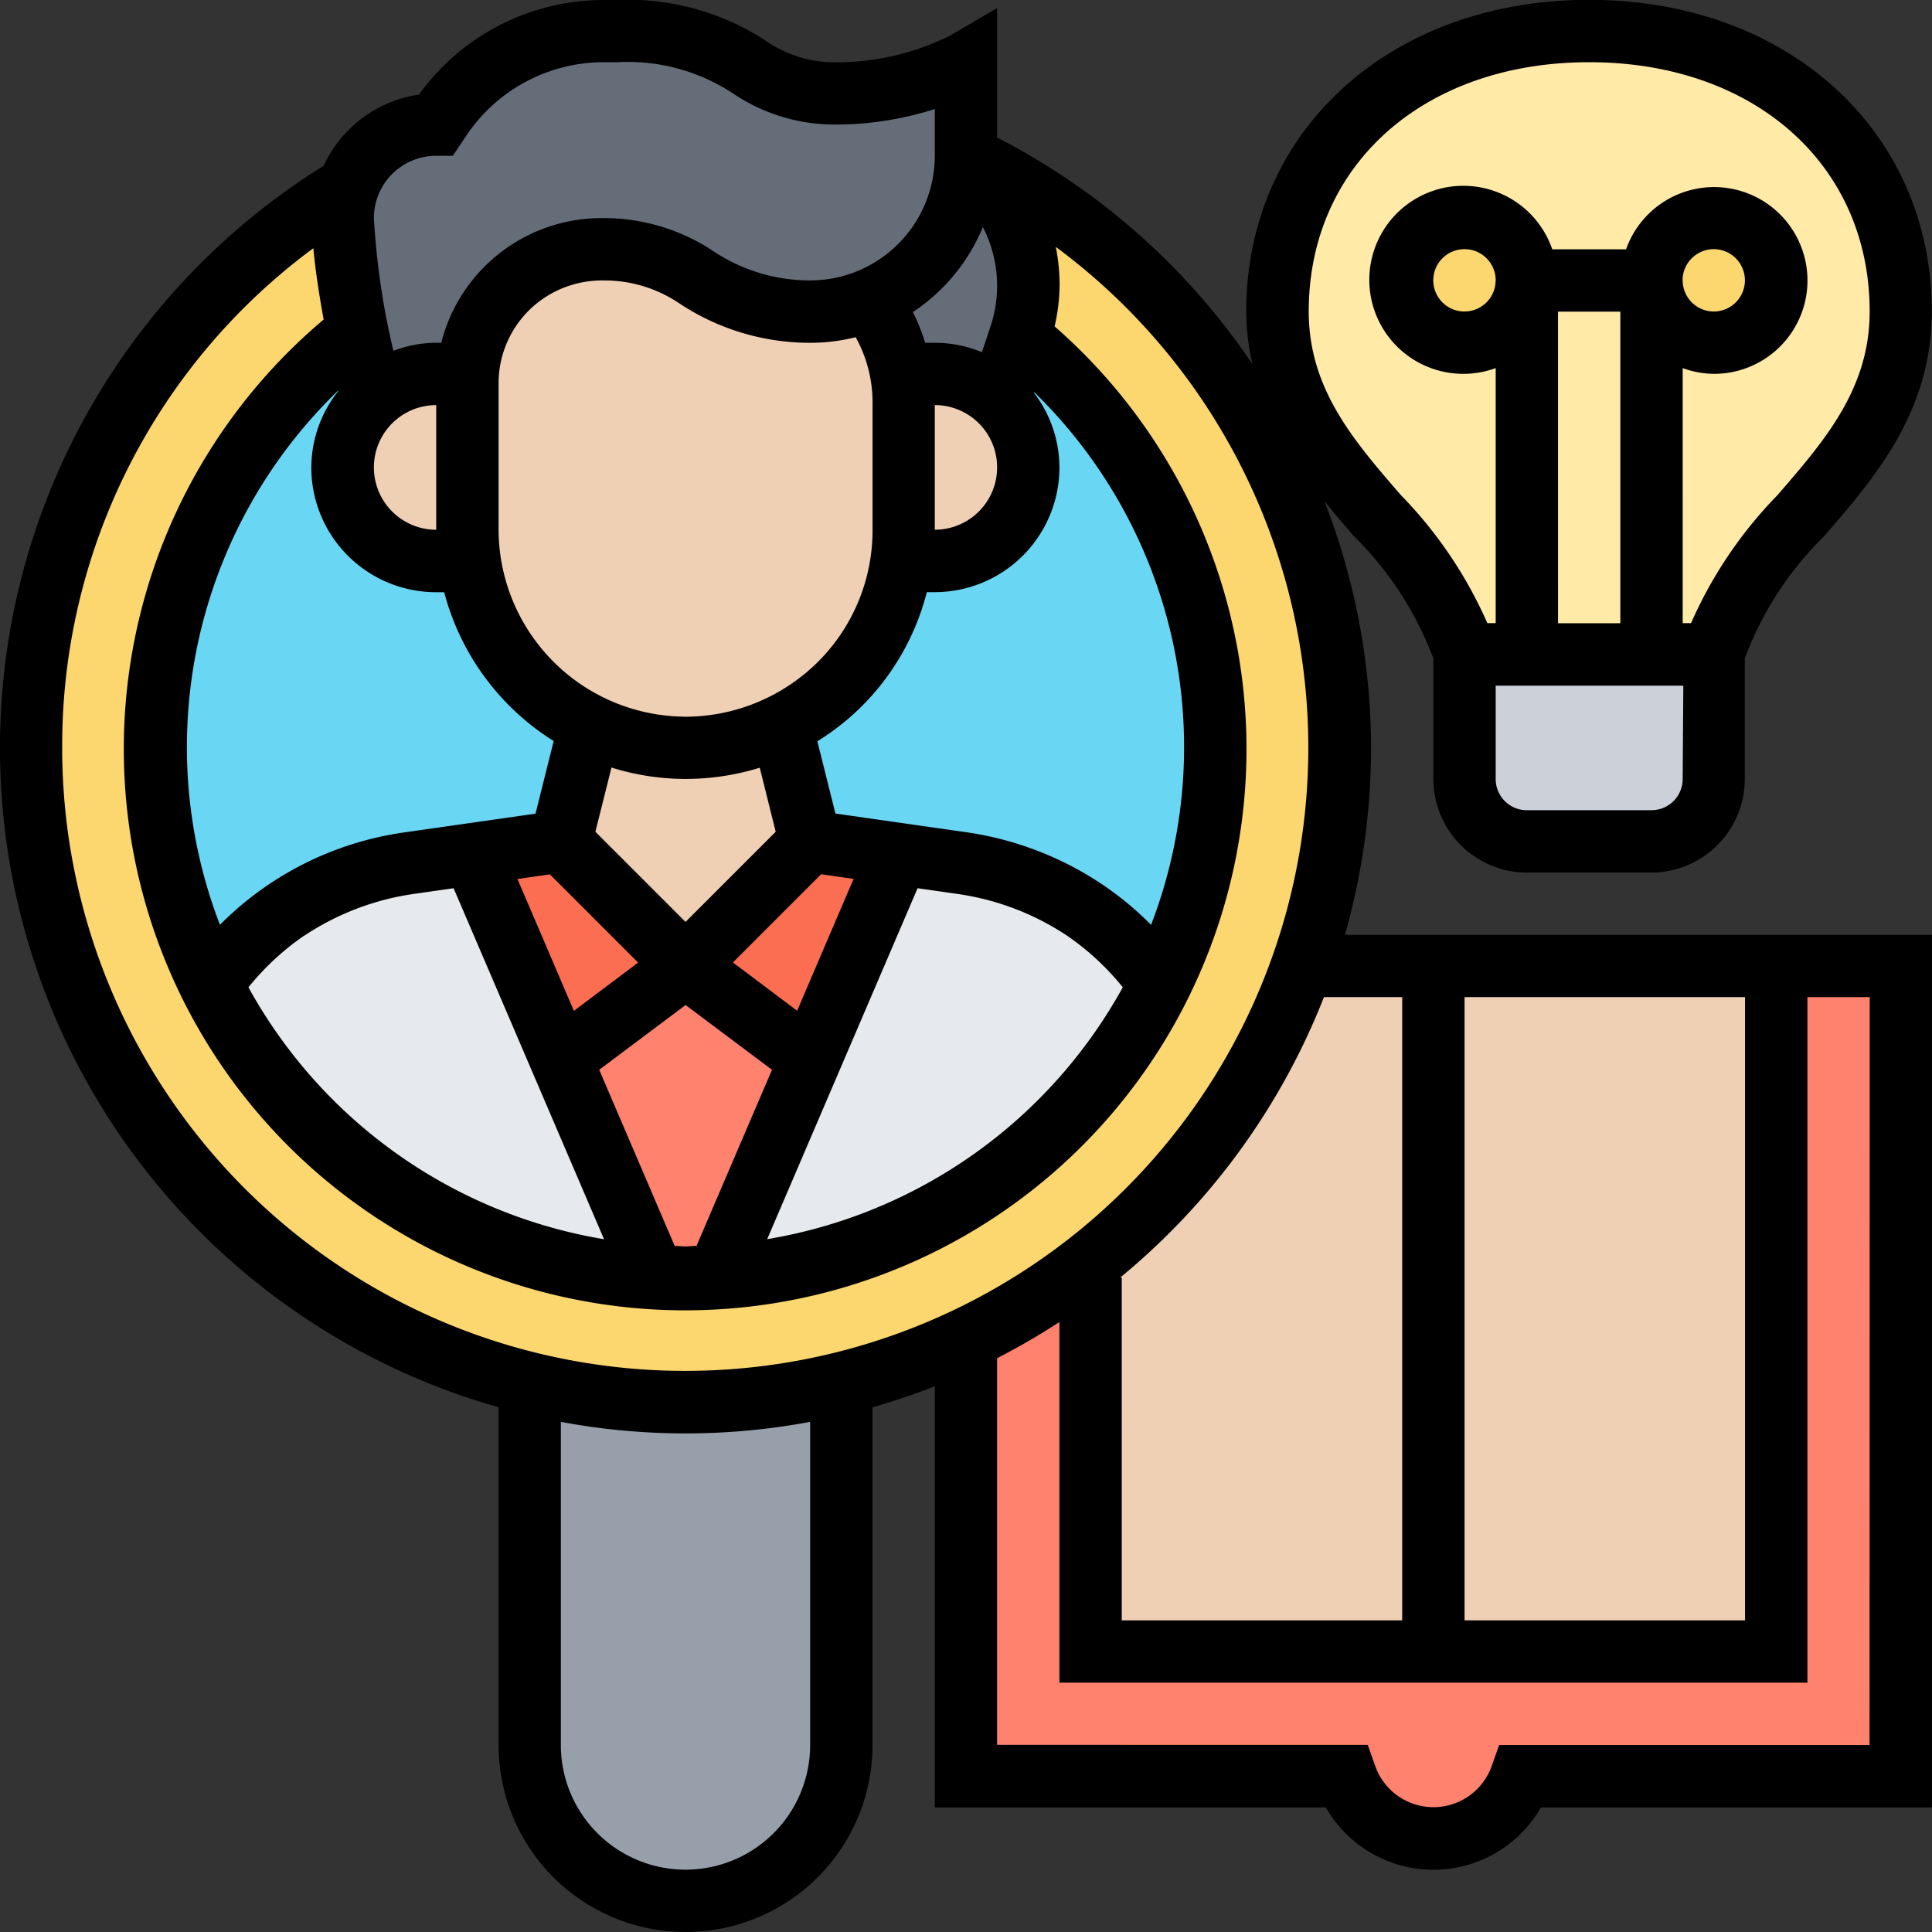
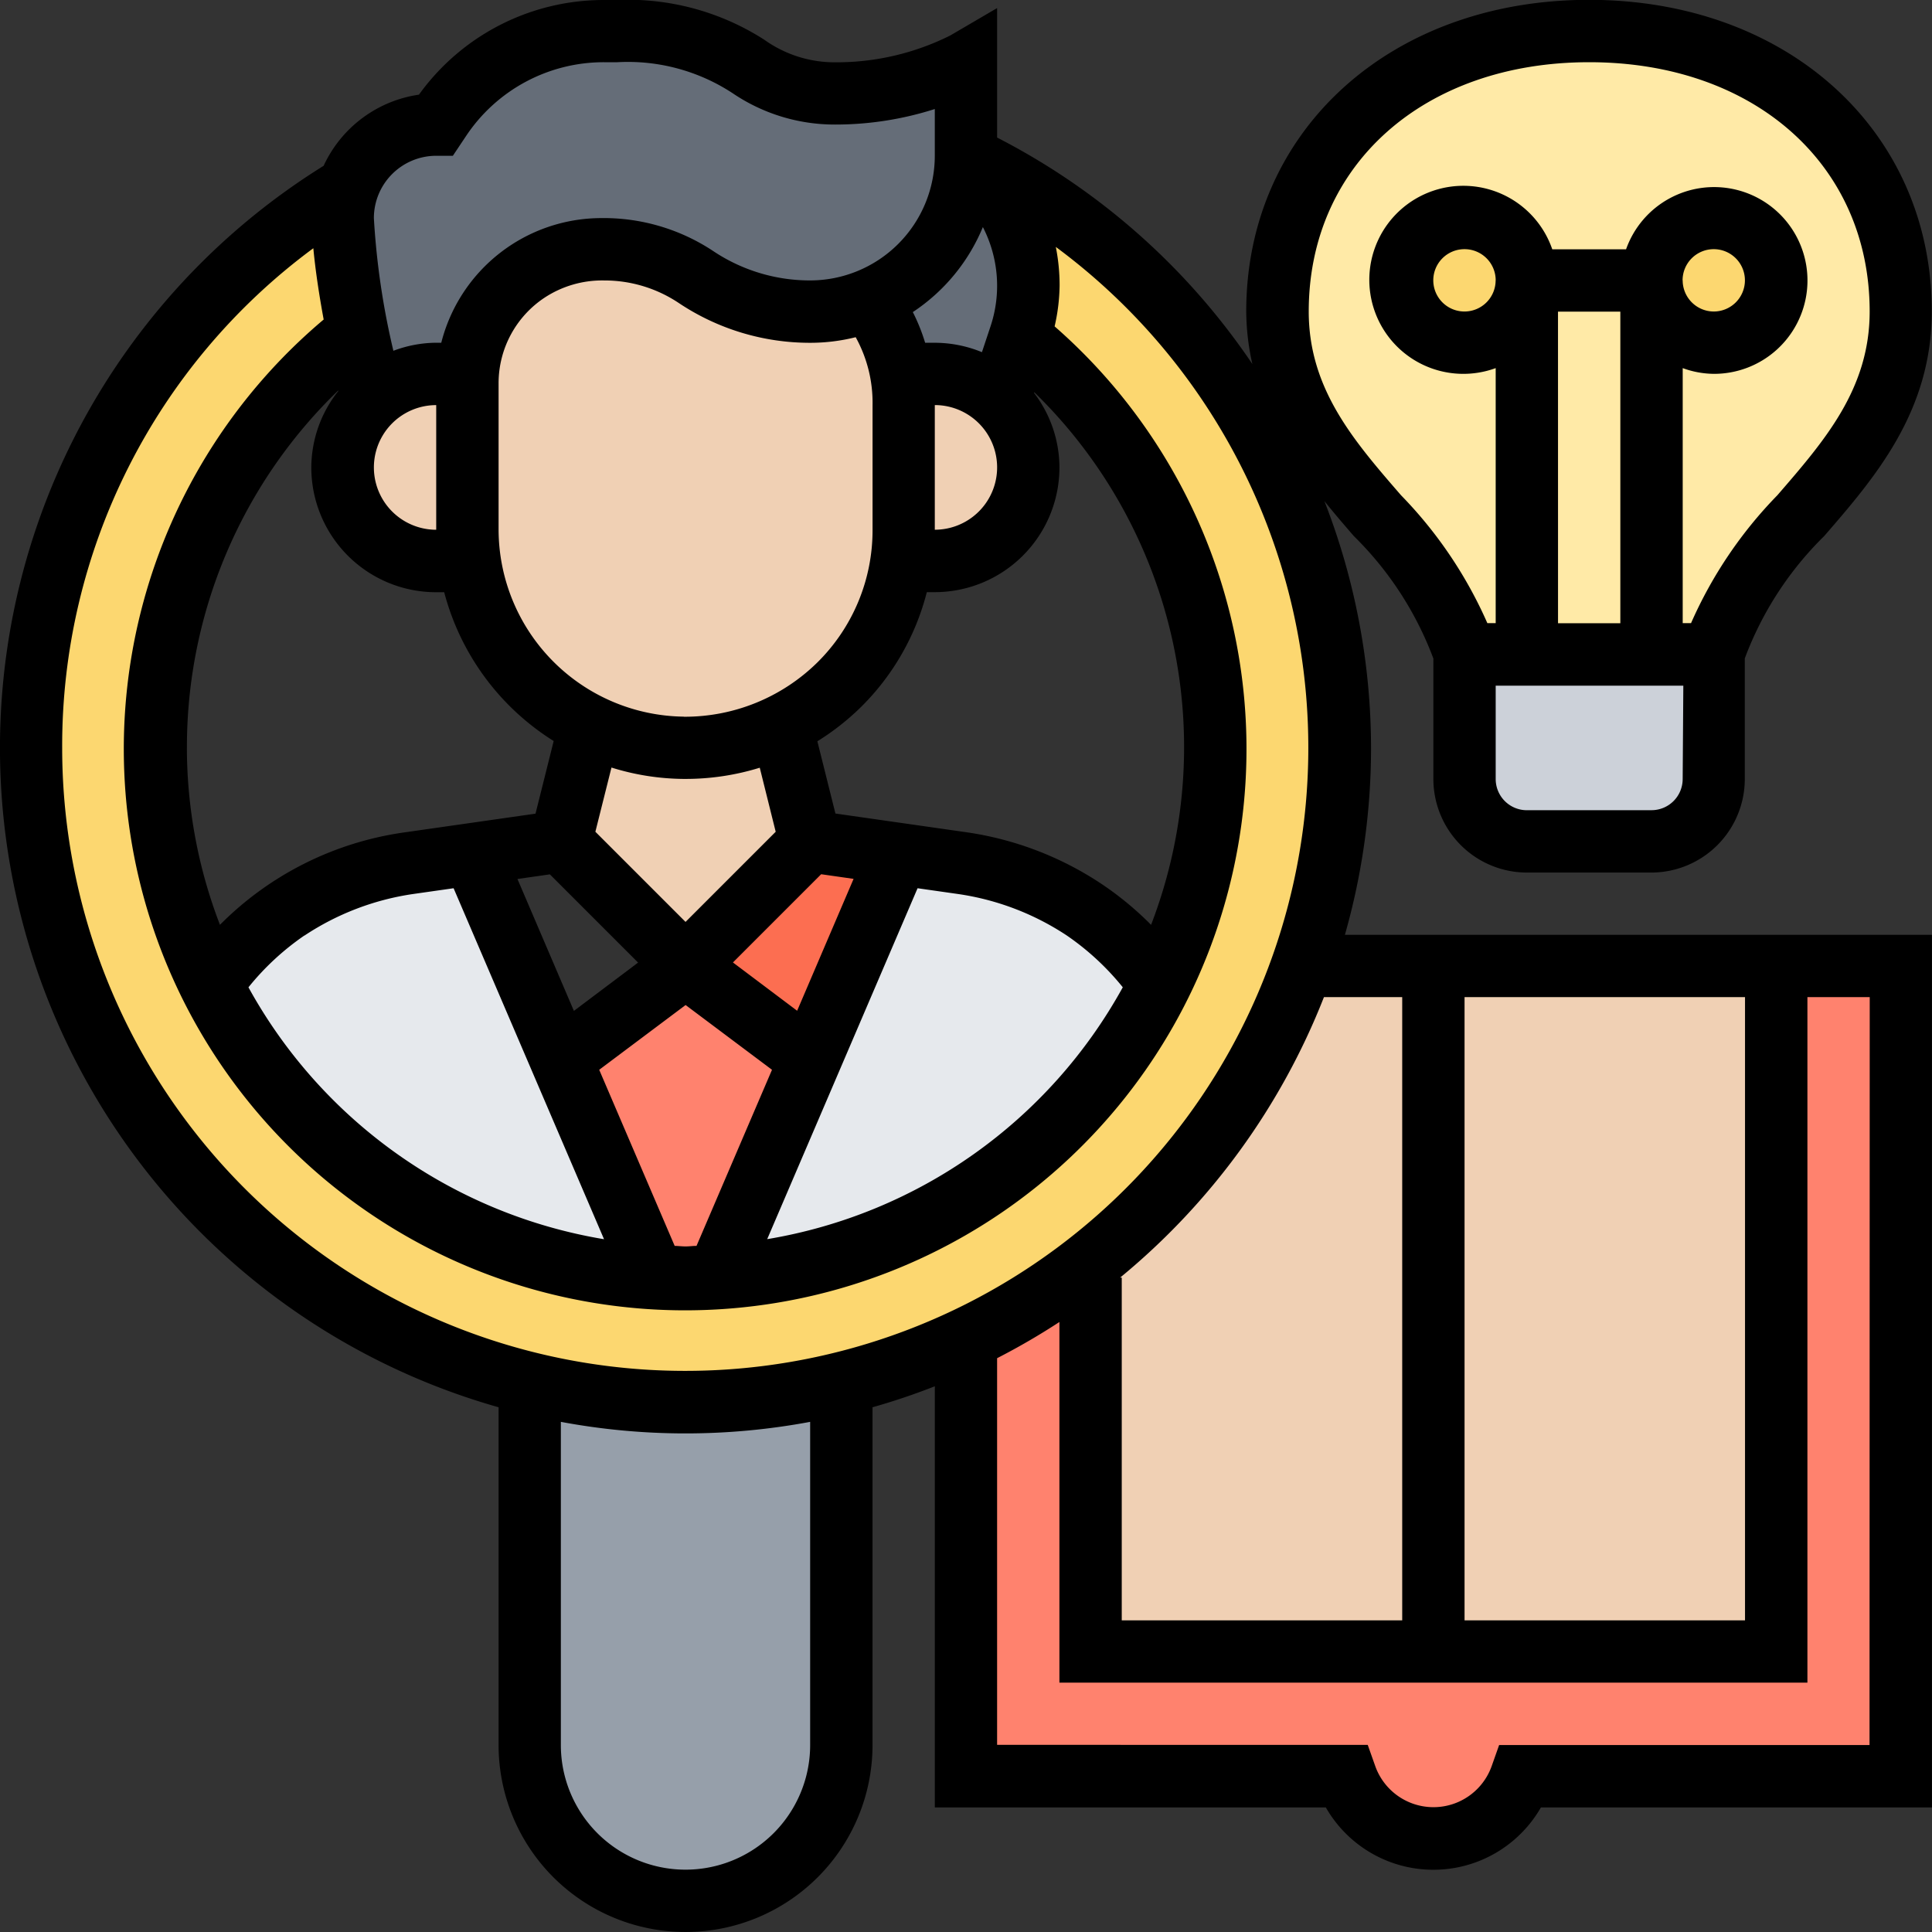
<svg xmlns="http://www.w3.org/2000/svg" width="60" height="60" viewBox="0 0 60 60">
  <rect x="0" y="0" width="60" height="60" fill="#333333" stroke="none" />
  <defs>
    <clipPath id="clip-path">
      <rect id="Rectangle_7433" data-name="Rectangle 7433" width="60" height="60" transform="translate(1027 608)" fill="#fff" stroke="#707070" stroke-width="1" />
    </clipPath>
  </defs>
  <g id="Mask_Group_402" data-name="Mask Group 402" transform="translate(-1027 -608)" clip-path="url(#clip-path)">
    <g id="talent-search" transform="translate(1026.031 607.032)">
      <g id="Group_2298" data-name="Group 2298">
        <g id="Group_2277" data-name="Group 2277">
          <path id="Path_8246" data-name="Path 8246" d="M60,30.968V56.129H48.213a2.892,2.892,0,0,1-5.458,0H30.968V42.581l-.01-.019A20.535,20.535,0,0,0,34.6,40.345l.242.3V52.258h21.29V30.968Z" fill="#ff826e" />
        </g>
        <g id="Group_2278" data-name="Group 2278">
          <path id="Path_8247" data-name="Path 8247" d="M45.484,30.968v21.29H34.839V40.645l-.242-.3a20.413,20.413,0,0,0,6.852-9.435l.165.058Z" fill="#f0d0b4" />
        </g>
        <g id="Group_2279" data-name="Group 2279">
          <path id="Path_8248" data-name="Path 8248" d="M45.484,30.968H56.129v21.29H45.484Z" fill="#f0d0b4" />
        </g>
        <g id="Group_2280" data-name="Group 2280">
          <path id="Path_8249" data-name="Path 8249" d="M54.194,21.29v3.871A1.941,1.941,0,0,1,52.258,27.1H48.387a1.941,1.941,0,0,1-1.935-1.935V21.29h7.742Z" fill="#ccd1d9" />
        </g>
        <g id="Group_2281" data-name="Group 2281">
          <path id="Path_8250" data-name="Path 8250" d="M50.323,1.935c-5.342,0-9.677,3.368-9.677,8.71,0,4.839,4.839,6.774,5.806,10.645h7.742C55.161,17.419,60,15.484,60,10.645,60,5.3,55.665,1.935,50.323,1.935Z" fill="#ffeaa7" />
        </g>
        <g id="Group_2282" data-name="Group 2282">
          <circle id="Ellipse_484" data-name="Ellipse 484" cx="1.935" cy="1.935" r="1.935" transform="translate(52.258 7.742)" fill="#fcd770" />
        </g>
        <g id="Group_2283" data-name="Group 2283">
          <circle id="Ellipse_485" data-name="Ellipse 485" cx="1.935" cy="1.935" r="1.935" transform="translate(44.516 7.742)" fill="#fcd770" />
        </g>
        <g id="Group_2284" data-name="Group 2284">
          <path id="Path_8251" data-name="Path 8251" d="M27.1,43.935V55.161a4.839,4.839,0,1,1-9.677,0V43.935a20.452,20.452,0,0,0,9.677,0Z" fill="#969faa" />
        </g>
        <g id="Group_2285" data-name="Group 2285">
          <path id="Path_8252" data-name="Path 8252" d="M23.235,40.616a16.454,16.454,0,0,0,9.406-29.187v-.01A4.96,4.96,0,0,0,32.9,9.832a5.047,5.047,0,0,0-1.471-3.561l-.426-.426a20.318,20.318,0,0,1,3.59,34.5,20.535,20.535,0,0,1-3.639,2.216A19.693,19.693,0,0,1,27.1,43.935,20.329,20.329,0,0,1,11.777,6.774h.01a2.683,2.683,0,0,0-.174.968,20.4,20.4,0,0,0,.465,3.532,16.448,16.448,0,0,0,9.2,29.342c.329.019.648.029.977.029S22.906,40.635,23.235,40.616Z" fill="#fcd770" />
        </g>
        <g id="Group_2286" data-name="Group 2286">
-           <circle id="Ellipse_486" data-name="Ellipse 486" cx="16.452" cy="16.452" r="16.452" transform="translate(5.806 7.742)" fill="#69d6f4" />
-         </g>
+           </g>
        <g id="Group_2287" data-name="Group 2287">
          <path id="Path_8253" data-name="Path 8253" d="M18.387,33.871l2.894,6.745A16.447,16.447,0,0,1,7.519,31.51a9.029,9.029,0,0,1,2.361-2.294,9.269,9.269,0,0,1,3.784-1.442l1.984-.281Z" fill="#e6e9ed" />
        </g>
        <g id="Group_2288" data-name="Group 2288">
          <path id="Path_8254" data-name="Path 8254" d="M34.635,29.216A9.029,9.029,0,0,1,37,31.51a16.447,16.447,0,0,1-13.761,9.106l2.894-6.745,2.739-6.377,1.984.281a9.269,9.269,0,0,1,3.784,1.442Z" fill="#e6e9ed" />
        </g>
        <g id="Group_2289" data-name="Group 2289">
          <path id="Path_8255" data-name="Path 8255" d="M26.129,33.871l-2.894,6.745c-.329.019-.648.029-.977.029s-.648-.01-.977-.029l-2.894-6.745,3.871-2.9Z" fill="#ff826e" />
        </g>
        <g id="Group_2290" data-name="Group 2290">
          <path id="Path_8256" data-name="Path 8256" d="M28.868,27.494l-2.739,6.377-3.871-2.9L26.129,27.1Z" fill="#fc6e51" />
        </g>
        <g id="Group_2291" data-name="Group 2291">
-           <path id="Path_8257" data-name="Path 8257" d="M18.387,27.1l3.871,3.871-3.871,2.9-2.739-6.377Z" fill="#fc6e51" />
-         </g>
+           </g>
        <g id="Group_2292" data-name="Group 2292">
          <path id="Path_8258" data-name="Path 8258" d="M25.229,23.506l.9,3.59-3.871,3.871L18.387,27.1l.9-3.59a6.686,6.686,0,0,0,2.913.687h.058A6.671,6.671,0,0,0,25.229,23.506Z" fill="#f0d0b4" />
        </g>
        <g id="Group_2293" data-name="Group 2293">
          <path id="Path_8259" data-name="Path 8259" d="M30,12.581a2.9,2.9,0,0,1,2.9,2.9,2.908,2.908,0,0,1-2.9,2.9H28.955a5.368,5.368,0,0,0,.077-.968V13.548a5.217,5.217,0,0,0-.087-.968H30Z" fill="#f0d0b4" />
        </g>
        <g id="Group_2294" data-name="Group 2294">
          <path id="Path_8260" data-name="Path 8260" d="M28.955,18.387a6.764,6.764,0,0,1-6.7,5.806H22.2a6.686,6.686,0,0,1-2.913-.687,6.77,6.77,0,0,1-3.726-5.119,5.3,5.3,0,0,1-.077-.968V12.871l.019-.29A4.15,4.15,0,0,1,19.645,8.71h.087a5.177,5.177,0,0,1,2.855.861,6.4,6.4,0,0,0,3.542,1.074,4.9,4.9,0,0,0,1.81-.348,4.9,4.9,0,0,1,1.006,2.284,5.217,5.217,0,0,1,.087.968v3.871A5.368,5.368,0,0,1,28.955,18.387Z" fill="#f0d0b4" />
        </g>
        <g id="Group_2295" data-name="Group 2295">
          <path id="Path_8261" data-name="Path 8261" d="M15.484,17.419a5.3,5.3,0,0,0,.077.968H14.516a2.9,2.9,0,0,1,0-5.806H15.5l-.019.29Z" fill="#f0d0b4" />
        </g>
        <g id="Group_2296" data-name="Group 2296">
          <path id="Path_8262" data-name="Path 8262" d="M32.642,11.429l-.648,1.945A2.867,2.867,0,0,0,30,12.581H28.945A4.9,4.9,0,0,0,27.939,10.3a4.847,4.847,0,0,0,3.029-4.471c.01.01.029.01.039.019l.426.426A5.047,5.047,0,0,1,32.9,9.832a4.96,4.96,0,0,1-.261,1.587Z" fill="#656d78" />
        </g>
        <g id="Group_2297" data-name="Group 2297">
          <path id="Path_8263" data-name="Path 8263" d="M30.968,5.826A4.847,4.847,0,0,1,27.939,10.3a4.9,4.9,0,0,1-1.81.348,6.4,6.4,0,0,1-3.542-1.074,5.177,5.177,0,0,0-2.855-.861h-.087A4.15,4.15,0,0,0,15.5,12.581h-.987a2.879,2.879,0,0,0-1.984.784c-.087-.348-.271-1.161-.455-2.09a20.4,20.4,0,0,1-.465-3.532,2.683,2.683,0,0,1,.174-.968,2.746,2.746,0,0,1,.677-1.084,2.9,2.9,0,0,1,2.052-.852l.116-.184a6.148,6.148,0,0,1,5.09-2.719h.416c4.055,0,3.958,1.935,6.774,1.935A8.712,8.712,0,0,0,30.968,2.9v2.9Z" fill="#656d78" />
        </g>
      </g>
      <path id="Path_8264" data-name="Path 8264" d="M43.548,24.194A21.163,21.163,0,0,0,42.1,16.531c.3.375.614.738.917,1.089a10.47,10.47,0,0,1,2.467,3.8v3.746a2.907,2.907,0,0,0,2.9,2.9h3.871a2.907,2.907,0,0,0,2.9-2.9V21.415a10.445,10.445,0,0,1,2.467-3.8c1.566-1.808,3.34-3.855,3.34-6.975,0-5.607-4.477-9.677-10.645-9.677s-10.645,4.07-10.645,9.677a7.61,7.61,0,0,0,.19,1.633A21.285,21.285,0,0,0,31.935,5.24V1.219L30.48,2.07a7.9,7.9,0,0,1-3.563.833,3.757,3.757,0,0,1-2.211-.7A7.831,7.831,0,0,0,20.14.968h-.415a7.069,7.069,0,0,0-5.745,2.94,3.869,3.869,0,0,0-2.96,2.209,21.282,21.282,0,0,0,5.433,38.555V55.161a5.806,5.806,0,0,0,11.613,0V44.672q.989-.28,1.935-.652V57.1H42.144a3.849,3.849,0,0,0,6.679,0H60.968V30H42.736a21.187,21.187,0,0,0,.812-5.806Zm5.806-13.548H51.29v9.677H49.355Zm2.9,15.484H48.387a.968.968,0,0,1-.968-.968v-2.9h5.827l-.02,2.9A.968.968,0,0,1,52.258,26.129ZM50.323,2.9c5.128,0,8.71,3.184,8.71,7.742,0,2.4-1.393,4.005-2.867,5.707a13.421,13.421,0,0,0-2.68,3.971h-.259V12.4a2.871,2.871,0,0,0,.968.178A2.9,2.9,0,1,0,51.468,8.71H49.176A2.92,2.92,0,1,0,47.419,12.4v7.92H47.16a13.434,13.434,0,0,0-2.68-3.971c-1.475-1.7-2.867-3.309-2.867-5.707,0-4.558,3.582-7.742,8.71-7.742Zm2.9,6.774a.968.968,0,1,1,.968.968A.968.968,0,0,1,53.226,9.677Zm-5.806,0a.968.968,0,1,1-.968-.968A.968.968,0,0,1,47.419,9.677ZM6.774,24.194a15.39,15.39,0,0,1,4.7-11.1.155.155,0,0,0,0,.02,3.83,3.83,0,0,0-.837,2.375,3.875,3.875,0,0,0,3.871,3.871h.256a7.783,7.783,0,0,0,3.4,4.621l-.564,2.256-4.073.582A10.037,10.037,0,0,0,7.8,29.689a15.365,15.365,0,0,1-1.027-5.5Zm7.742-6.774a1.935,1.935,0,0,1,0-3.871ZM25.725,32.358l-1.994-1.5,2.74-2.74,1.007.144Zm-8.686-4.092,1.007-.144,2.74,2.74-1.994,1.5Zm8.02-1.467-2.8,2.8-2.8-2.8.5-1.994a7.688,7.688,0,0,0,2.235.353h.07a7.778,7.778,0,0,0,2.3-.348Zm-2.851-3.575a5.823,5.823,0,0,1-5.755-5.805V12.874a3.188,3.188,0,0,1,1.424-2.659,3.256,3.256,0,0,1,1.862-.537,4.148,4.148,0,0,1,2.31.7,7.327,7.327,0,0,0,4.082,1.236,5.805,5.805,0,0,0,1.412-.174,4.2,4.2,0,0,1,.524,2.11v3.871a5.77,5.77,0,0,1-1.718,4.124,5.869,5.869,0,0,1-4.14,1.682Zm-11.785,6.8a8.257,8.257,0,0,1,3.385-1.293l1.248-.178,4.672,10.9A15.513,15.513,0,0,1,8.685,31.63,8.138,8.138,0,0,1,10.422,30.021Zm11.5,9.639-2.345-5.472,2.683-2.011,2.683,2.011L22.6,39.66c-.114,0-.224.017-.338.017s-.224-.015-.338-.017Zm7.542-11.11,1.248.178A8.257,8.257,0,0,1,34.1,30.021a8.164,8.164,0,0,1,1.738,1.608,15.516,15.516,0,0,1-11.043,7.822Zm7.254,1.139a10.019,10.019,0,0,0-1.547-1.277,10.2,10.2,0,0,0-4.185-1.6l-4.073-.582-.561-2.244a7.778,7.778,0,0,0,1.359-1.068,7.683,7.683,0,0,0,2.04-3.563H30a3.875,3.875,0,0,0,3.871-3.871,3.833,3.833,0,0,0-.789-2.317l.007-.021a15.377,15.377,0,0,1,3.627,16.543Zm-7.4-19.033A5.833,5.833,0,0,0,31.493,8.02a3.981,3.981,0,0,1,.234,3.094l-.263.791A3.863,3.863,0,0,0,30,11.613h-.3a5.8,5.8,0,0,0-.384-.956ZM30,13.548a1.935,1.935,0,0,1,0,3.871ZM14.516,5.806h.517l.408-.611A5.137,5.137,0,0,1,19.725,2.9h.415a5.93,5.93,0,0,1,3.585.965,5.646,5.646,0,0,0,3.193.971A10.145,10.145,0,0,0,30,4.354V5.806a3.875,3.875,0,0,1-3.871,3.871,5.4,5.4,0,0,1-3.009-.911,6.15,6.15,0,0,0-3.472-1.025,5.135,5.135,0,0,0-4.975,3.871h-.157a3.845,3.845,0,0,0-1.33.25,23.648,23.648,0,0,1-.606-4.121,1.937,1.937,0,0,1,1.935-1.935ZM2.9,24.194A19.2,19.2,0,0,1,10.7,8.677c.065.7.184,1.472.321,2.214a17.433,17.433,0,1,0,22.7.213,5.95,5.95,0,0,0,.155-1.276,6.09,6.09,0,0,0-.118-1.192A19.35,19.35,0,1,1,2.9,24.194ZM26.129,55.161a3.871,3.871,0,1,1-7.742,0V45.125a21.047,21.047,0,0,0,7.742,0Zm32.9,0H47.526L47.3,55.8a1.919,1.919,0,0,1-3.627,0l-.228-.644H31.935V43.148a21.34,21.34,0,0,0,1.935-1.124v11.2H57.1V31.935h1.935ZM46.452,51.29V31.935h8.71V51.29ZM44.516,31.935V51.29h-8.71V40.645h-.05a21.387,21.387,0,0,0,6.329-8.71Z" />
    </g>
  </g>
</svg>